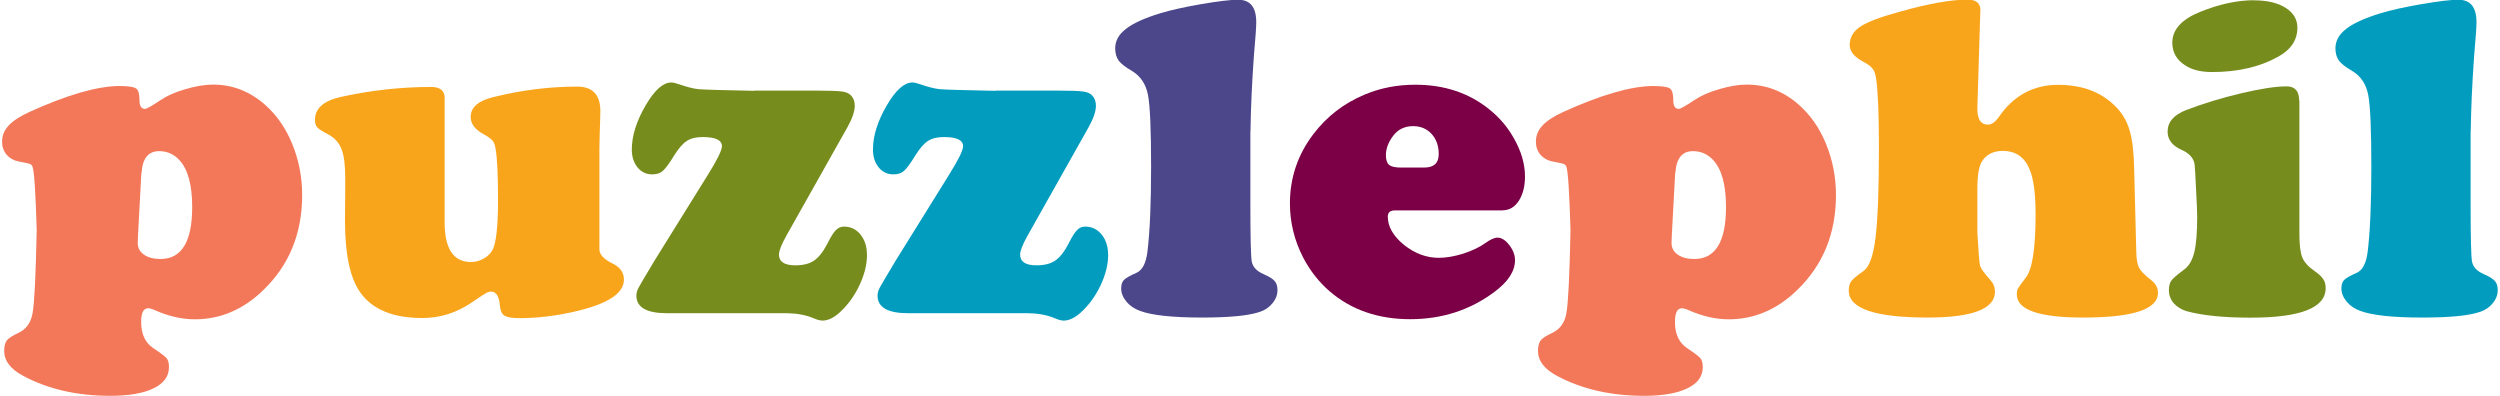
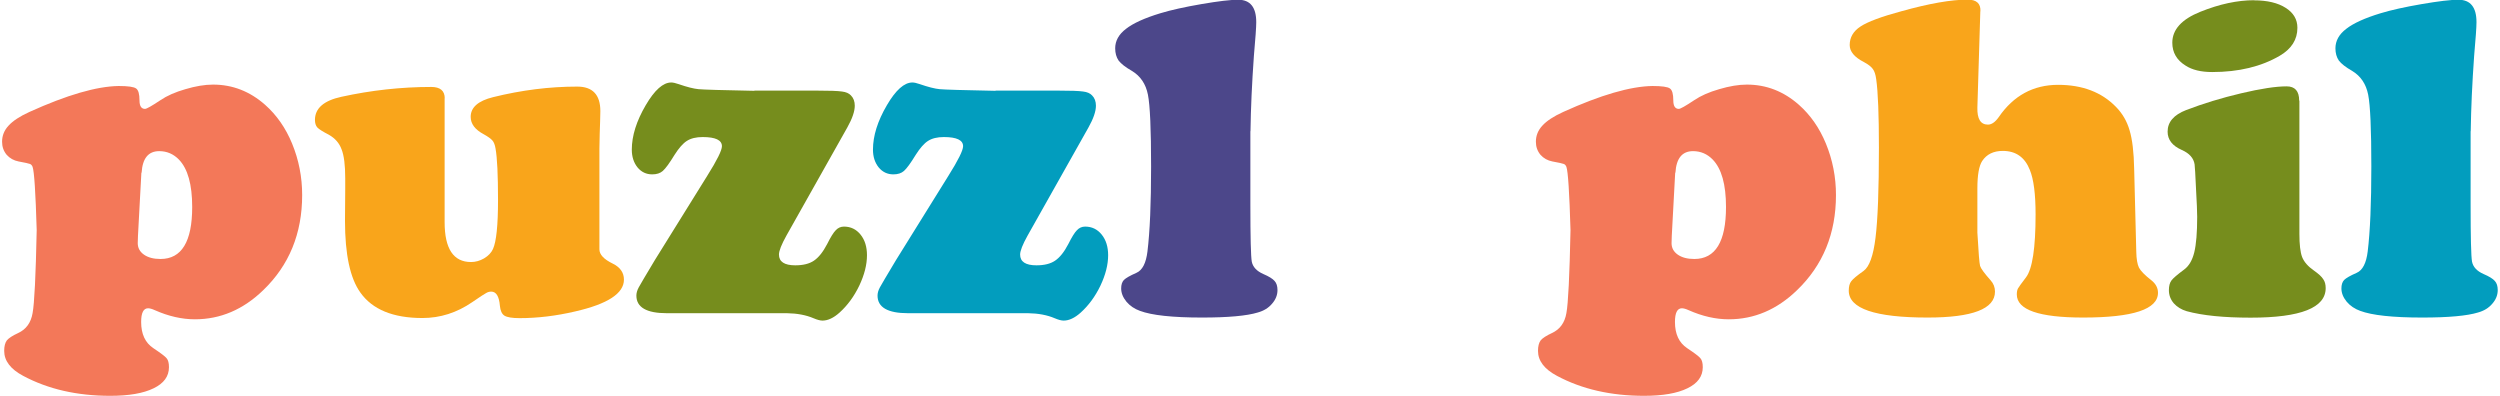
<svg xmlns="http://www.w3.org/2000/svg" width="600" height="95" viewBox="0 0 212.64 33.73" id="svg2" version="1.1">
  <g id="layer1" transform="translate(-43.248,-37.111)">
    <g id="text3336" style="fill:#000;font-family:sans-serif;font-size:40;letter-spacing:0;line-height:125;word-spacing:0">
      <path d="m53.17 44.44q1.19 0 1.48 0.21 0.29 0.2 0.29 1.02 0 0.72 0.47 0.72 0.2 0 1.31-0.74 0.84-0.57 2.13-0.94 1.31-0.39 2.36-0.39 2.48 0 4.43 1.72 1.48 1.31 2.3 3.3 0.86 2.09 0.86 4.39 0 4.92-3.32 8.11-2.56 2.48-5.82 2.48-1.66 0-3.42-0.78-0.35-0.16-0.57-0.16-0.59 0-0.59 1.17 0 1.54 1.04 2.23 0.96 0.64 1.13 0.86 0.2 0.23 0.2 0.76 0 1.17-1.31 1.8-1.31 0.64-3.69 0.64-4.24 0-7.42-1.7-1.62-0.86-1.62-2.13 0-0.59 0.23-0.9 0.25-0.29 0.96-0.62 1.02-0.47 1.23-1.7 0.23-1.23 0.35-7.07-0.14-4.8-0.35-5.39-0.08-0.2-0.23-0.25-0.14-0.06-0.96-0.21-0.62-0.12-1.02-0.57-0.39-0.47-0.39-1.11 0-0.78 0.55-1.37 0.55-0.61 1.78-1.17 4.79-2.17 7.6-2.21zm1.93 7.38-0.29 5.37q-0.02 0.33-0.02 0.64 0 0.61 0.53 0.98 0.53 0.37 1.41 0.37 2.7 0 2.7-4.43 0-2.87-1.13-4.04-0.7-0.72-1.68-0.72-1.39 0-1.5 1.84z" fill="#f37859" />
      <path d="m80.94 45.45 0 10.59q0 3.4 2.25 3.4 0.57 0 1.11-0.31 0.55-0.33 0.76-0.8 0.43-0.94 0.43-4.18 0-3.2-0.21-4.37-0.08-0.49-0.27-0.7-0.2-0.23-0.74-0.53-1.11-0.59-1.11-1.48 0-1.21 1.91-1.68 3.63-0.9 7.17-0.9 1.97 0 1.97 2.09 0 0.21-0.02 0.88-0.04 0.94-0.06 2.29l0 8.61q0 0.66 1.13 1.21 0.96 0.47 0.96 1.37 0 1.76-4.16 2.71-2.44 0.57-4.73 0.57-0.94 0-1.29-0.21-0.33-0.21-0.39-0.84-0.1-1.21-0.74-1.21-0.23 0-0.43 0.12-0.2 0.1-1.19 0.78-1.97 1.35-4.24 1.35-3.75 0-5.29-2.17-1.31-1.82-1.31-6.11 0-1.6 0.02-2.73 0-0.66 0-0.9 0-1.68-0.31-2.46-0.29-0.8-1.09-1.25-0.76-0.39-0.98-0.62-0.2-0.23-0.2-0.64 0-1.48 2.25-1.97 3.83-0.84 7.66-0.84 1.15 0 1.15 0.98z" fill="#f9a51b" />
      <path d="m107.33 44.83 5.18 0q1.8 0 2.29 0.08 0.51 0.06 0.76 0.33 0.33 0.33 0.33 0.88 0 0.72-0.64 1.86l-5.18 9.2q-0.64 1.15-0.64 1.62 0 0.92 1.39 0.92 1 0 1.58-0.39 0.61-0.41 1.13-1.41 0.45-0.9 0.74-1.19 0.29-0.31 0.7-0.31 0.86 0 1.41 0.68 0.55 0.68 0.55 1.76 0 1.21-0.66 2.6-0.66 1.37-1.68 2.29-0.76 0.68-1.45 0.68-0.29 0-0.76-0.2-0.96-0.41-2.27-0.43l-10.23 0q-2.6 0-2.6-1.5 0-0.33 0.2-0.7 0.2-0.37 1.37-2.32l4.47-7.19q1.25-1.99 1.25-2.52 0-0.78-1.64-0.78-0.84 0-1.35 0.33-0.49 0.31-1.05 1.19-0.64 1.05-1 1.37-0.33 0.29-0.9 0.29-0.76 0-1.25-0.59-0.49-0.61-0.49-1.52 0-1.76 1.19-3.79 1.13-1.93 2.17-1.93 0.23 0 0.63 0.14 1.07 0.37 1.7 0.43 0.64 0.06 4.77 0.14z" fill="#768d1d" />
      <path d="m127.88 44.83 5.18 0q1.8 0 2.29 0.08 0.51 0.06 0.76 0.33 0.33 0.33 0.33 0.88 0 0.72-0.64 1.86l-5.18 9.2q-0.64 1.15-0.64 1.62 0 0.92 1.39 0.92 1 0 1.58-0.39 0.61-0.41 1.13-1.41 0.45-0.9 0.74-1.19 0.29-0.31 0.7-0.31 0.86 0 1.41 0.68 0.55 0.68 0.55 1.76 0 1.21-0.66 2.6-0.66 1.37-1.68 2.29-0.76 0.68-1.45 0.68-0.29 0-0.76-0.2-0.96-0.41-2.27-0.43l-10.23 0q-2.6 0-2.6-1.5 0-0.33 0.2-0.7 0.2-0.37 1.37-2.32l4.47-7.19q1.25-1.99 1.25-2.52 0-0.78-1.64-0.78-0.84 0-1.35 0.33-0.49 0.31-1.05 1.19-0.64 1.05-1 1.37-0.33 0.29-0.9 0.29-0.76 0-1.25-0.59-0.49-0.61-0.49-1.52 0-1.76 1.19-3.79 1.13-1.93 2.17-1.93 0.23 0 0.63 0.14 1.07 0.37 1.7 0.43 0.64 0.06 4.77 0.14z" fill="#029dbe" />
      <path d="m149.6 48.3 0 6.27q0 4.16 0.12 4.84 0.14 0.68 0.98 1.05 0.72 0.31 0.96 0.59 0.25 0.27 0.25 0.78 0 0.64-0.47 1.17-0.45 0.53-1.21 0.74-1.41 0.43-4.75 0.43-3.77 0-5.29-0.57-0.7-0.25-1.15-0.78-0.45-0.55-0.45-1.13 0-0.47 0.23-0.72 0.25-0.25 1.07-0.61 0.76-0.33 0.94-1.82 0.31-2.54 0.31-7.23 0-4.77-0.27-6.13-0.27-1.37-1.37-2.03-0.82-0.47-1.13-0.88-0.29-0.43-0.29-1.04 0-0.96 0.92-1.66 0.92-0.72 2.93-1.33 1.35-0.41 3.5-0.78 2.15-0.37 3.13-0.37 1.54 0 1.54 1.91 0 0.63-0.2 2.87-0.25 3.5-0.29 6.41z" fill="#4c478a" />
-       <path d="m171.1 55.04-9.18 0q-0.61 0-0.61 0.53 0 1.27 1.37 2.4 1.39 1.11 2.97 1.11 0.94 0 2.07-0.35 1.15-0.37 1.89-0.9 0.66-0.47 1.05-0.47 0.51 0 1 0.63 0.49 0.63 0.49 1.29 0 1.41-1.76 2.71-3.11 2.32-7.17 2.32-4.1 0-6.87-2.38-1.35-1.17-2.23-2.83-1.15-2.21-1.15-4.65 0-3.28 1.99-5.9 1.72-2.27 4.38-3.38 1.99-0.84 4.32-0.84 3.71 0 6.31 2.11 1.31 1.05 2.11 2.5 0.92 1.64 0.92 3.2 0 1.27-0.53 2.09-0.53 0.8-1.37 0.8zm-8.67-3.65 1.97 0q1.25 0 1.25-1.15 0-1.05-0.61-1.72-0.61-0.66-1.58-0.66-1.09 0-1.72 0.86-0.59 0.8-0.59 1.62 0 0.59 0.27 0.82 0.29 0.23 1 0.23z" fill="#7b0046" />
      <path d="m183.87 44.44q1.19 0 1.48 0.21 0.29 0.2 0.29 1.02 0 0.72 0.47 0.72 0.2 0 1.31-0.74 0.84-0.57 2.13-0.94 1.31-0.39 2.36-0.39 2.48 0 4.43 1.72 1.48 1.31 2.3 3.3 0.86 2.09 0.86 4.39 0 4.92-3.32 8.11-2.56 2.48-5.82 2.48-1.66 0-3.42-0.78-0.35-0.16-0.57-0.16-0.59 0-0.59 1.17 0 1.54 1.04 2.23 0.96 0.64 1.13 0.86 0.2 0.23 0.2 0.76 0 1.17-1.31 1.8-1.31 0.64-3.69 0.64-4.24 0-7.42-1.7-1.62-0.86-1.62-2.13 0-0.59 0.23-0.9 0.25-0.29 0.96-0.62 1.02-0.47 1.23-1.7 0.23-1.23 0.35-7.07-0.14-4.8-0.35-5.39-0.08-0.2-0.23-0.25-0.14-0.06-0.96-0.21-0.62-0.12-1.02-0.57-0.39-0.47-0.39-1.11 0-0.78 0.55-1.37 0.55-0.61 1.78-1.17 4.79-2.17 7.6-2.21zm1.93 7.38-0.29 5.37q-0.02 0.33-0.02 0.64 0 0.61 0.53 0.98 0.53 0.37 1.41 0.37 2.7 0 2.7-4.43 0-2.87-1.13-4.04-0.7-0.72-1.68-0.72-1.39 0-1.5 1.84z" fill="#f37859" />
      <path d="m211.8 38.09-0.25 8.18q-0.04 1.46 0.9 1.46 0.47 0 0.92-0.64 1.89-2.75 5.06-2.75 3.11 0 4.94 1.89 0.82 0.84 1.15 1.99 0.35 1.15 0.39 3.3l0.18 7.05q0.02 0.92 0.23 1.35 0.23 0.43 1.05 1.07 0.57 0.45 0.57 1.07 0 2.11-6.37 2.11-5.66 0-5.66-1.97 0-0.33 0.1-0.51 0.1-0.18 0.68-0.94 0.82-1.07 0.82-5.37 0-2.6-0.49-3.79-0.64-1.62-2.3-1.62-1.19 0-1.76 0.86-0.41 0.63-0.41 2.34l0 3.77q0.14 2.5 0.23 2.83 0.1 0.33 0.9 1.23 0.37 0.41 0.37 0.96 0 2.21-5.74 2.21-6.72 0-6.72-2.29 0-0.53 0.21-0.8 0.21-0.29 1.05-0.88 0.74-0.53 1.02-2.83 0.29-2.32 0.29-7.68 0-4.2-0.23-5.82-0.08-0.61-0.29-0.88-0.2-0.29-0.76-0.59-1.21-0.62-1.21-1.45 0-0.98 0.92-1.58 0.92-0.61 3.52-1.31 3.52-0.98 5.61-0.98 1.13 0 1.09 0.98z" fill="#f9a51b" />
      <path d="m238.99 45.69 0 11.35q0 1.35 0.23 1.97 0.25 0.63 1 1.15 0.61 0.43 0.8 0.74 0.21 0.29 0.21 0.76 0 2.52-6.39 2.52-3.44 0-5.45-0.55-0.68-0.2-1.11-0.68-0.41-0.49-0.41-1.11 0-0.53 0.21-0.82 0.21-0.29 1.09-0.94 0.61-0.45 0.86-1.46 0.25-1.02 0.25-3.03 0-0.64-0.1-2.4-0.08-1.78-0.12-2.07-0.12-0.8-1.09-1.23-1.21-0.53-1.21-1.56 0-1.23 1.58-1.84 2.19-0.84 4.69-1.43 2.5-0.59 3.87-0.59 1.07 0 1.07 1.21zm-3.87-8.55q1.7 0 2.7 0.64 1 0.63 1 1.7 0 1.5-1.5 2.38-2.38 1.39-5.76 1.39-1.43 0-2.27-0.55-1.13-0.7-1.13-1.95 0-1.68 2.4-2.64 2.44-0.98 4.57-0.98z" fill="#768d1d" />
      <path d="m253.58 48.3 0 6.27q0 4.16 0.12 4.84 0.14 0.68 0.98 1.05 0.72 0.31 0.96 0.59 0.25 0.27 0.25 0.78 0 0.64-0.47 1.17-0.45 0.53-1.21 0.74-1.41 0.43-4.75 0.43-3.77 0-5.29-0.57-0.7-0.25-1.15-0.78-0.45-0.55-0.45-1.13 0-0.47 0.23-0.72 0.25-0.25 1.07-0.61 0.76-0.33 0.94-1.82 0.31-2.54 0.31-7.23 0-4.77-0.27-6.13-0.27-1.37-1.37-2.03-0.82-0.47-1.13-0.88-0.29-0.43-0.29-1.04 0-0.96 0.92-1.66 0.92-0.72 2.93-1.33 1.35-0.41 3.5-0.78 2.15-0.37 3.13-0.37 1.54 0 1.54 1.91 0 0.63-0.2 2.87-0.25 3.5-0.29 6.41z" fill="#029dbe" />
    </g>
  </g>
</svg>